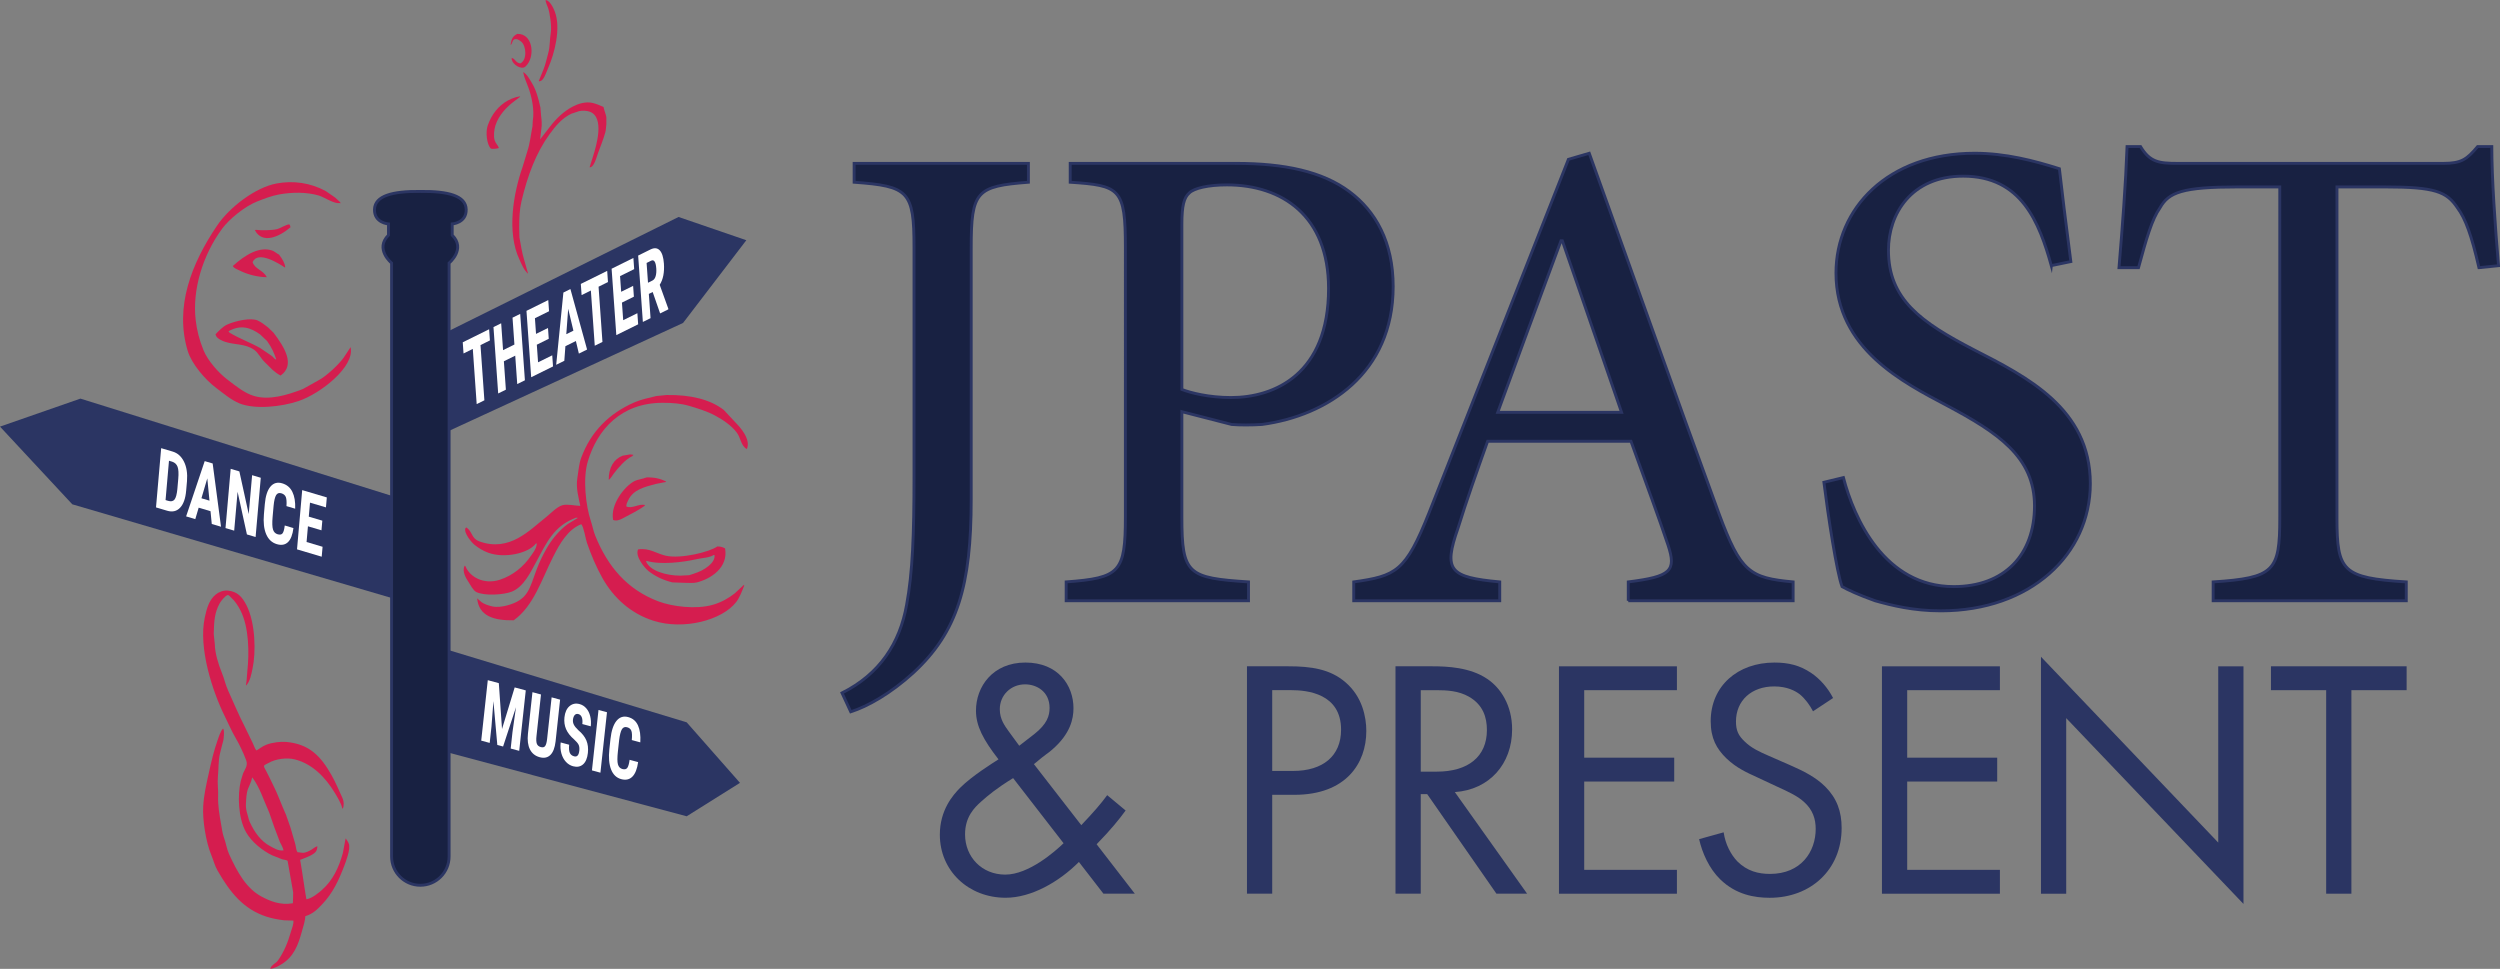
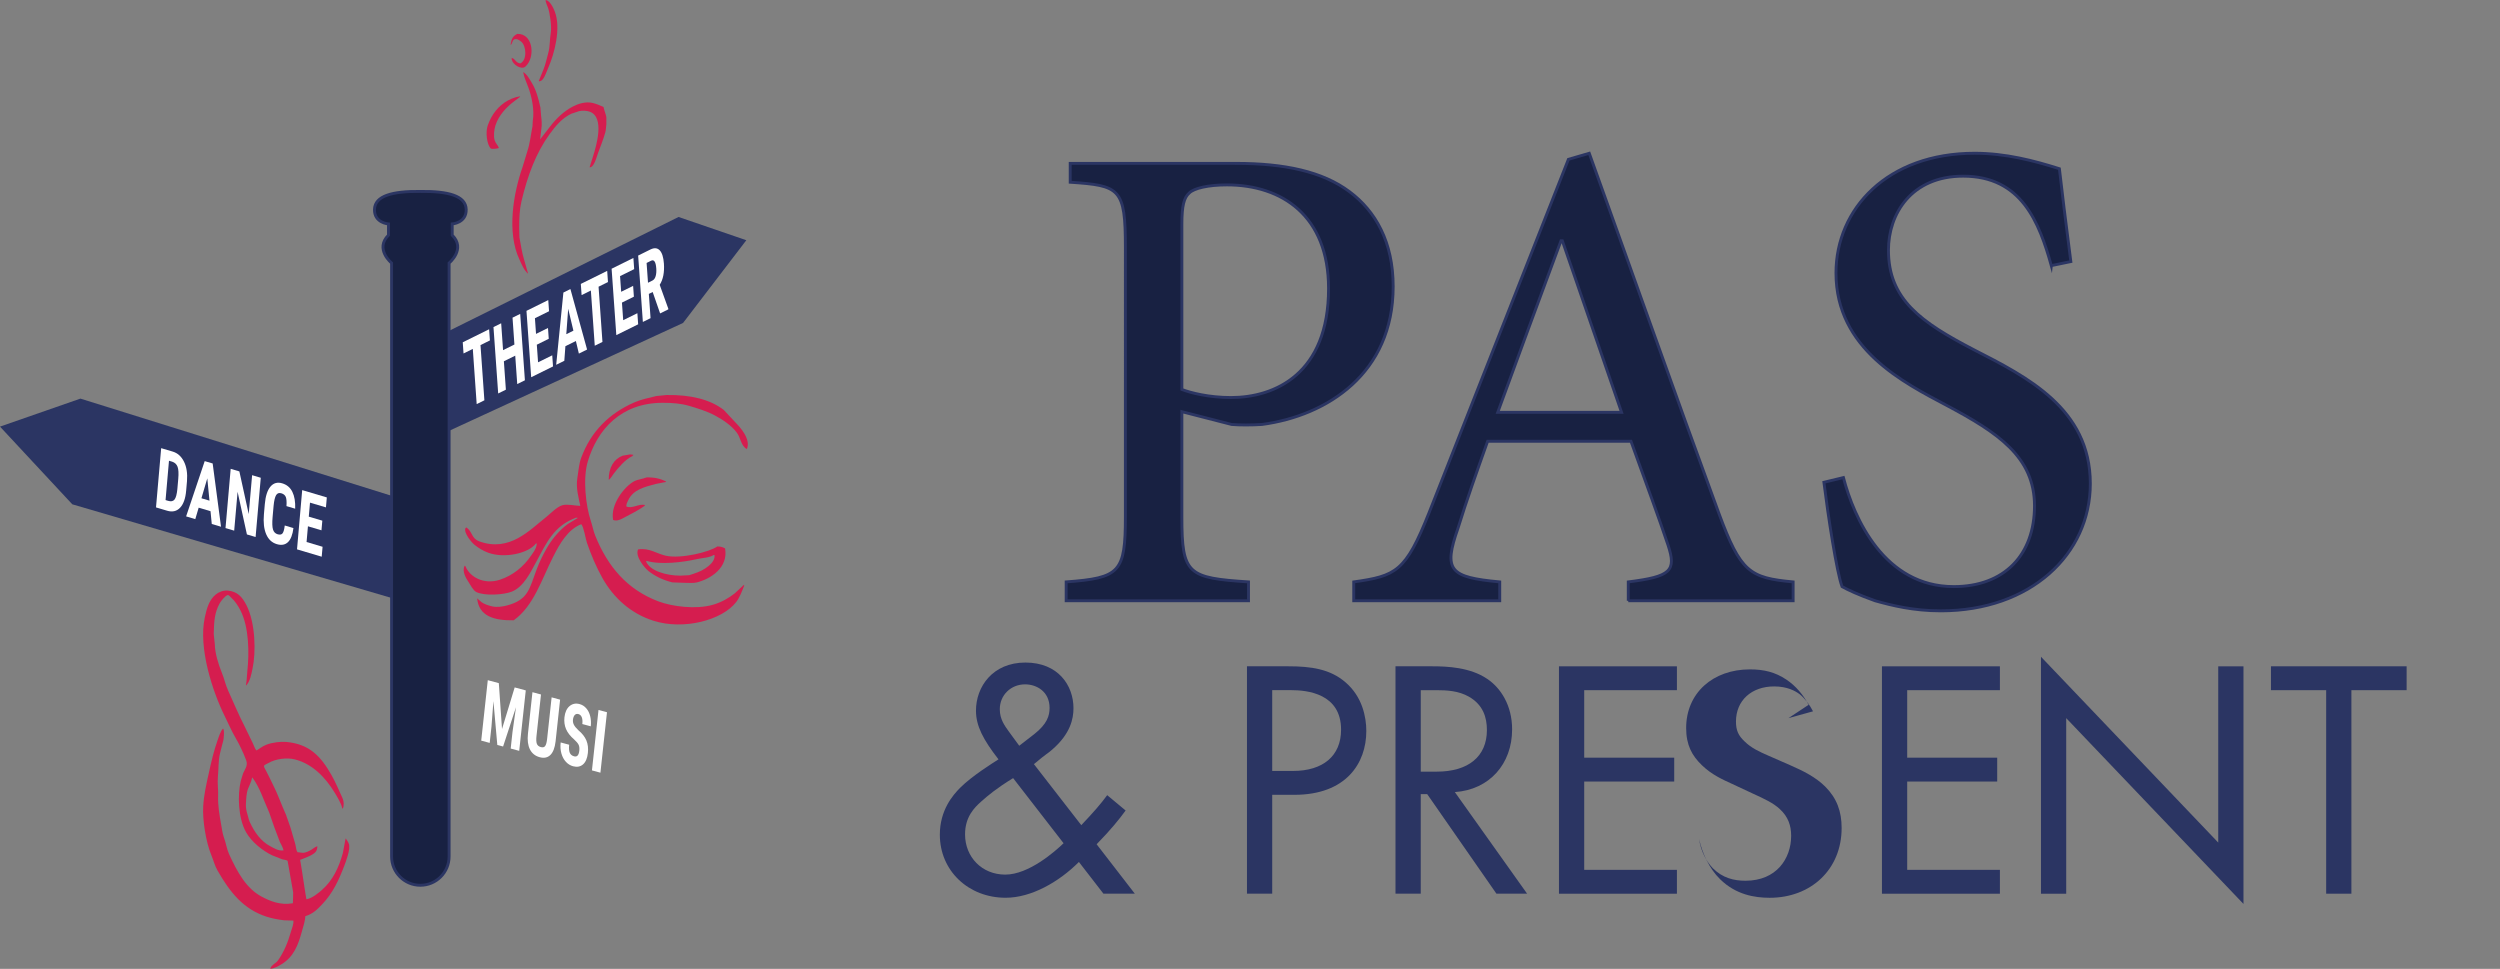
<svg xmlns="http://www.w3.org/2000/svg" id="Layer_2" viewBox="0 0 860.73 333.57">
  <rect x="0" y="0" width="860.73" height="333.57" fill="#808080" stroke="none" />
  <defs>
    <style>.cls-1{fill:#fff;}.cls-2,.cls-3{fill:#2b3563;}.cls-4,.cls-5{fill:#182142;stroke:#2b3563;stroke-miterlimit:10;}.cls-4,.cls-3,.cls-6{fill-rule:evenodd;}.cls-6{fill:#d51d4f;}</style>
  </defs>
  <g id="Layer_1-2">
    <polygon class="cls-3" points="136.25 171.15 27.69 137.24 0 146.88 24.89 173.63 136.25 206.3 136.25 171.15" />
    <polygon class="cls-3" points="151.49 115.45 233.62 74.7 256.95 82.71 235.17 111.19 153.05 149.05 151.49 115.45" />
-     <polygon class="cls-3" points="153.36 223.49 236.42 248.69 254.77 269.53 236.42 281.04 146.83 257.09 153.36 223.49" />
    <path class="cls-6" d="M187.86,0c1.49,.22,2.6,2.59,3.12,3.92,2.31,5.8-.22,14.85-2.11,19.14-.64,1.45-1.1,3.09-2.02,4.27-.22,.28-.89,.88-1.36,.57,.54-1.33,1.09-2.67,1.63-4,.73-1.81,1.14-3.82,1.67-5.76,.59-2.15,.43-4.41,.84-6.86,.38-2.32-.36-6.87-.92-8.49-.18-.51-1.01-2.41-.84-2.77Zm-9.72,11.66c5.19-.08,6.05,7.14,3.43,10.52-.27,.35-.77,.93-1.23,1.06-1.87,.51-4.49-1.82-4.14-3.3h.04c1.21,.37,1.37,1.75,2.9,1.89,2.38-1.07,2.12-6,.31-7.48-.4-.32-1.39-1.17-2.38-.79-.66,.25-.69,1.45-1.19,1.89l-.09-.09c.33-2.01,.75-2.94,2.33-3.7Zm1.98,13.16c1.24,.6,2.41,2.74,3.12,3.96,1.39,2.35,2.13,5.13,2.82,8.23,.09,1.04,.18,2.08,.26,3.12,.17,1.06,.29,2.85,.09,4.05-.15,1.25-.29,2.49-.44,3.74h.04l3.39-4.36c2.12-2.75,4.74-5.31,7.96-6.95,1.53-.78,4.23-1.79,6.78-1.14,1.36,.34,2.5,.85,3.65,1.36,.2,1.14,.72,2.2,.97,3.48v2.46c-.16,1.05-.1,1.86-.35,2.77-.7,2.57-1.7,4.86-2.55,7.26-.47,1.32-1.35,4.93-2.86,4.8v-.04l1.1-3.48c1.28-4.03,4.14-13.73-1.06-15.62-.97-.35-2.51-.48-3.7-.18-.88,.29-1.76,.59-2.64,.88-3.25,1.57-5.45,4.24-7.48,7.04-4.64,6.39-7.57,14.15-9.68,23.1-.65,2.77-.79,5.72-.79,9.11l.09,3.34c.5,2.66,.84,5.18,1.58,7.57,.47,1.64,.94,3.29,1.41,4.93-1.39-1.1-2.2-3.19-2.99-4.88-4.46-9.48-2.04-22.98,1.06-31.81,.56-1.83,1.11-3.67,1.67-5.5,.9-2.7,1.16-5.58,1.76-8.58l.09-1.76c.7-4.11-.51-8.95-1.58-11.79-.6-1.58-1.42-3.37-1.72-5.1Zm-1.14,8.36l.13,.04-.18,.22c-.59,.44-1.17,.88-1.76,1.32-2.76,2.09-5.42,4.81-6.6,8.45-.41,1.26-.73,3.61-.26,5.1,.32,1.02,1.07,1.61,1.45,2.6l-.13,.09c-.23,.15-2.33,.41-2.64,.13-1.35-1.28-1.9-5.59-1.06-7.96,1.35-3.81,3.65-6.75,6.95-8.58,.83-.46,1.81-.85,2.77-1.14l1.32-.26Z" />
    <path class="cls-6" d="M229.57,136c8.3-.12,15,1.55,19.64,5.16,1.33,1.43,2.67,2.86,4,4.29,1.47,1.48,5.42,5.72,3.93,9.16-2.06-1.11-2.08-3.78-3.42-5.6-1.82-2.46-4.78-4.48-7.56-5.96-2.7-1.44-5.84-2.42-9.02-3.35-2.66-.77-5.6-1.02-8.95-1.02-14.39,0-22.55,9.22-25.82,20.22-1.77,5.96-.66,15.31,1.02,20.36,.62,1.87,.89,3.57,1.6,5.31,4.31,10.53,10.9,18.38,21.67,22.47,4.72,1.79,13.01,2.88,18.84,1.16,2.95-.87,5.36-2.25,7.49-3.93,1.04-.97,2.08-1.94,3.13-2.91h.07v.36c-.88,2.14-1.48,3.94-2.76,5.6-4.8,6.18-17.99,9.72-28.44,6.4-7.93-2.52-13.75-7.95-17.53-14.62-2.12-3.75-3.87-7.87-5.38-12.22-.49-1.41-1.1-5.55-1.96-6.4-4.71,1.85-7.44,6.8-9.67,11.2-3.98,7.82-6.69,16.99-13.6,21.89-6.88,.09-11.97-1.45-12.58-7.56l1.53,1.31c.96,.69,2.35,1.15,3.64,1.45,1.64,.39,3.68,.06,5.02-.29,7.52-1.99,7.78-5.77,10.33-12.51,.95-2.5,2.09-4.84,3.35-7.05,1.81-3.2,4.44-6.39,7.35-8.51,1.16-.7,2.33-1.41,3.49-2.11l-.65-.07c-7.62,2.83-10.06,8.44-13.67,15.13-2.02,3.74-4.37,8.69-8.44,10.33-2.75,1.1-9.32,1.55-12.22,.15-1.09-.53-2.09-2.55-2.76-3.56-.74-1.11-2.31-3.62-1.24-5.53l.22,.15c1.54,3.86,6.45,6.43,11.78,4.73,4.55-1.45,8.33-4.61,10.76-8.22,.78-1.16,1.97-2.5,2.04-4.29h-.29c-2.55,3.4-10.77,5.22-16.36,3.2-1.88-.68-3.39-1.64-4.8-2.76-.89-.71-3.72-4-3.13-5.67l.15-.15,.22-.15c2.2,1.61,1.65,3.78,4.44,4.8,10.41,3.79,17.35-3.93,22.91-8.29,1.47-1.16,3.79-3.63,5.67-4.15,1.77-.49,4.37,.18,6.18,.22-.51-2.6-1.59-6.12-1.02-9.53,.42-2.5,.53-4.86,1.31-6.98,3.36-9.12,9.65-15.33,18.33-19.13,2.31-1.01,4.92-1.52,7.56-2.18,1.21-.12,2.42-.24,3.64-.36Zm-12.65,20.44l1.16,.15-.36,.44c-2.45,1.13-4.88,4.03-6.47,6.11-.53,.69-.92,1.51-1.6,2.04h-.07c-.04-4.21,1.79-7.15,4.8-8.29,.85-.15,1.7-.29,2.55-.44Zm5.67,7.93c2.89-.06,4.96,.48,6.76,1.45l-.07,.15h-.15c-1.12,.22-2.23,.44-3.35,.65-4.11,1.08-7.76,2.03-9.45,5.53-.3,.62-.78,1.41-.65,2.25,2.01,.8,4.08-.94,6.25-.58l.07,.15v.15c-2.27,1.66-5.27,3.09-7.78,4.44-.78,.42-2.1,.93-3.13,.44-1.02-5.4,4-11.53,7.13-13.24,1.34-.73,2.77-.76,4.36-1.38Zm24.36,23.78c1.16-.03,1.96,.26,2.69,.65,1.16,6.57-4.8,10.46-9.67,11.71-1.2,.31-2.87,.15-4.29,.15l-4.22-.15c-3.29-.83-5.94-2.13-8.22-3.93-1.18-.93-4.68-4.96-3.56-7.42,3.92-.61,6.23,1.43,9.6,2.18,5.1,1.14,15.1-1.3,17.67-3.2Zm-.95,2.98c.27,2.07-1.91,3.71-3.2,4.58-1.59,1.07-3.43,1.67-5.53,2.33l-3.05,.15c-4.8,0-10.46-1.63-11.78-4.87l.15-.22c4.94,1.47,12.75,.44,17.24-.58,2.04-.46,4.48-.48,5.89-1.45l.29,.07Z" />
    <path class="cls-6" d="M105.51,309.61c1.97-.33,4.19-2.2,5.36-3.23,3.77-3.34,5.77-7.67,7.17-12.66l.94-5,.14,.06c.35,.54,.71,1,.98,1.73,.67,1.77-1.01,6.1-1.49,7.38-1.96,5.19-4.05,9.67-7.81,13.58-1.51,1.58-3.06,3.19-5.69,3.97-.02,1.55-.73,3.67-1.13,5.11-1.31,4.78-2.8,8.91-7.2,11.52-.96,.57-2.3,1.32-3.63,1.49l-.04-.21c.44-1.23,1.86-1.64,2.58-2.66,2.1-2.97,3.45-6.27,4.5-9.99,.3-1.05,1-2.61,.82-3.75-1.04-.03-2.07-.06-3.11-.09-2.18-.25-4.28-.65-6.2-1.28-7.89-2.58-12.47-8.28-16.84-15.92-.93-1.63-1.35-3.44-2.12-5.3-1.84-4.4-3.05-12.06-2.78-16.71,.24-4.14,1.11-7.73,1.94-11.53,.87-3.96,1.74-7.67,3.01-11.25,.47-1.32,.96-3.01,1.87-4.02,.62,.52,.22,3.62,.1,4.13-.38,1.55-.86,3.09-1.2,4.7-.52,2.48-.42,5.18-.66,7.78-.2,2.21,.17,4.35,.08,6.68-.12,3.01,.43,6.29,1.04,9.73,.27,1.55,.49,3.2,.96,4.49,.74,1.99,.95,3.91,1.77,5.7,2.86,6.25,5.9,11.78,11.14,14.6,2.84,1.53,6.47,3.1,10.83,2.32,.02-1.17,.11-2.43,.1-3.75l-1.92-10.85c-.46-.36-1.25-.34-1.83-.52l-3.55-1.41c-3.21-1.56-6.97-4.51-8.89-7.88-2.84-4.98-2.96-13.08-1.85-17.68l.8-2.64c.47-1.18,1.78-2.61,1.07-4.47-1.1-2.91-2.32-5.44-3.77-7.93-1.3-2.24-2.32-4.66-3.55-7.13-4.39-8.85-9.16-23.71-6.95-34.06,.66-3.11,1.46-6.09,3.8-8,.96-.79,2.58-1.49,4.17-1.33,3.24,.34,4.86,2.09,6.34,4.94,3.2,6.19,3.32,16.35,2.16,21.82-.46,2.17-.84,4.45-2.25,5.95l-.04-.21c.32-1.59,.31-3.2,.49-4.87,.64-5.77,.66-14.98-2.42-20.88-.92-1.77-1.85-3.13-3.14-4.32-.22-.21-.87-1.01-1.26-.88-.91,.31-2.3,2.09-2.72,2.85-1.75,3.22-1.94,6.08-2.04,10.53,.12,1.18,.25,2.36,.37,3.54,.04,3.09,1.29,7.05,2.41,9.78,.87,2.12,1.28,4.22,2.2,6.22,1.82,3.96,3.45,8,5.38,11.72,1.02,2.11,2.04,4.21,3.07,6.32,.43,.84,.69,1.86,1.25,2.53h.04c1.16-.65,1.95-1.4,3.38-1.96,2.07-.82,5-1.14,6.9-.97,7.96,.74,11.89,4.91,15.65,11.6,1.32,2.34,2.46,5.08,3.63,7.62,.6,1.31,.61,2.78,.15,3.7l-.12,.02-.05-.03c-.26-1.61-1.82-4.12-2.56-5.35-3.26-5.42-7.8-10.04-13.78-11.55-2.69-.68-6.57-.24-9.14,1.28-.48,.29-1.08,.45-1.42,.84-.26,.31,.41,1.34,.59,1.67,.84,1.52,1.53,3.14,2.36,4.75,1.71,3.29,2.95,7,4.58,10.55,.52,1.48,1.03,2.95,1.55,4.43,.5,1.72,1,3.44,1.5,5.16,.39,1.06,.32,2.52,.92,3.27,.56,.07,1.13,.14,1.69,.21,1.17,.04,2.47-.72,3.23-1.16,.39-.23,1.49-1.2,1.94-1.02-.13,.59-.15,1.14-.44,1.6-.87,1.39-3.8,2.29-5.53,3.01,.81,4.53,1.39,9.21,2.14,13.52Zm-12.51-18.29c-3.1-1.65-5.33-4.66-7.02-8.33-.41-.9-.49-1.78-.84-2.82-.31-.92-.53-2.21-.48-3.18,.1-1.88,.14-3.82,.74-5.43,.47-1.26,1.16-2.39,1.4-3.81l.12-.02c2.49,3.32,3.86,7.78,5.77,12.03,.58,1.66,1.15,3.33,1.73,4.99l1.92,5.08c.42,.89,1.07,1.9,1.28,2.95-1.78,.29-3.41-.82-4.62-1.47Z" />
-     <path class="cls-6" d="M117.09,69.59l.2,.39-.51-.08c-1.75,.32-5.21-2.05-7.04-2.59-4.23-1.23-9.26-1.18-13.79-.34-2.45,.46-4.94,1.41-7.44,2.4-4.25,1.68-9.63,6.09-12.05,9.39-6.73,9.17-10.31,21.13-9.08,31.49,.4,3.39,1.2,6.67,2.65,10.24,1.54,3.81,5.34,7.95,8.13,10.09,3.05,2.34,5.99,4.75,9.27,5.74,5.1,1.54,11.24-.17,16.91-2.41,1.73-.97,3.45-1.93,5.18-2.9,2.96-1.48,7.54-5.99,8.86-7.96,.77-1.17,1.54-2.33,2.3-3.5l.04,.06c1.45,6.64-10.32,15.88-17.86,18.44-6.03,2.05-15.14,2.98-20.42,.83-2.85-1.16-5.47-3.4-8.12-5.4-3.56-2.69-8.33-8.11-9.71-12.72-4.52-15.1,1.26-29.97,10.13-43.09,4.31-6.37,13.19-13.14,20.48-14.5,5.84-1.09,11.63-.22,16.88,2.58,1.1,.76,2.2,1.52,3.29,2.27,.56,.52,1.12,1.04,1.69,1.56Zm-17.46,7.68c.22,.28,.32,.45,.31,.67l.06,.32c-3.9,3.33-9.63,5.85-12.23,1.04l.23-.17c2.01,.21,5.48,.23,7.48-.26,.9-.22,3.42-1.78,4.15-1.6Zm-3.57,10.38c1.22,1.58,2.02,2.99,2.14,4.39l-.16,.03c-1.93-1.27-9.27-6-11.07-1.8,.86,2.52,3.63,2.64,4.88,5.17-2.9-.03-6.39-.84-9.08-2.17-.69-.34-2.4-.94-2.6-1.7,4.4-3.99,9.22-6.77,13.51-5.32,.87,.29,1.5,.99,2.39,1.41Zm-1.92,26.86c3.87,5.09,7.59,11.15,2.47,14.79-2.34-1.26-3.17-2.39-5.48-4.64-1.46-1.42-2.21-3.24-3.67-4.25-3.04-2.13-6.7-1.64-9.94-2.72-.81-.27-2.87-1.04-3.24-2.32l-.06-.32c1.03-1.01,2.42-2.6,4.05-3.33,2.78-1.25,8.12-2.45,10.46-1.37,1.2,.56,2.44,1.48,3.54,2.36,.62,.6,1.24,1.2,1.86,1.79Zm.94,9.14l-.07,.14c-.57-.21-.91-.83-1.47-1.27-1.32-.9-2.64-1.79-3.96-2.69-3.46-1.96-7.07-3.2-10.58-5.31l-.34-.47c4.15-2.36,7.56-1.34,10.91,1.1,.79,.74,1.58,1.49,2.36,2.23,1.75,2.4,2.44,4.23,3.15,6.26Z" />
    <path class="cls-4" d="M160.51,72.09c-.13-4.67-6.15-6.3-15.79-6.18-9.63-.12-15.65,1.52-15.79,6.18-.13,4.67,4.82,5.02,4.82,5.02v3.85c-4.82,4.78,1.07,9.6,1.07,9.6v204.33c0,5.47,4.43,9.9,9.9,9.9h0c5.47,0,9.9-4.43,9.9-9.9V90.56s5.89-4.82,1.07-9.6v-3.85s4.95-.35,4.82-5.02Z" />
    <g>
-       <path class="cls-5" d="M354.07,62.74c-17.84,1.39-19.69,3.01-19.69,22.47v86.65c0,29.65-4.63,45.64-19.92,59.77-7.88,7.18-15.75,11.58-21.55,13.44l-3.01-6.49c12.97-6.49,19.92-17.14,22.24-30.35,2.08-11.12,2.55-24.56,2.55-44.02V85.21c0-19.46-1.85-21.08-20.62-22.47v-6.49h60v6.49Z" />
      <path class="cls-5" d="M425.68,56.25c16.45,0,29.65,2.78,38.92,9.73,9.04,6.72,15.06,17.38,15.06,32.67,0,29.89-22.7,44.48-45.18,47.49-3.48,.23-7.88,.23-10.43,0l-17.14-4.4v36.37c0,19.69,2.09,20.85,22.94,22.24v6.49h-62.78v-6.49c18.53-1.39,20.39-3.24,20.39-22.47V85.21c0-20.39-1.85-21.31-19-22.47v-6.49h57.22Zm-18.77,77.84c3.01,1.16,9.27,2.78,16.91,2.78,15.06,0,33.59-8.11,33.59-37.53,0-25.02-15.99-35.68-34.98-35.68-6.49,0-11.35,1.16-12.97,2.78-1.85,1.62-2.55,4.4-2.55,10.89v56.76Z" />
      <path class="cls-5" d="M560.6,206.84v-6.49c14.6-1.85,16.68-3.71,13.67-12.74s-7.65-21.55-12.74-35.68h-49.35c-3.71,10.42-7.18,20.16-10.19,29.89-5.1,14.6-3.01,16.91,14.36,18.53v6.49h-50.27v-6.49c14.6-2.08,17.84-3.48,25.95-23.86l47.96-121.63,7.18-2.09c14.36,39.85,29.89,83.87,44.71,124.18,7.41,19.92,10.43,22.01,25.48,23.4v6.49h-56.76Zm-22.7-123.95h-.46c-7.41,19.92-14.83,40.08-21.78,59.08h42.63l-20.39-59.08Z" />
      <path class="cls-5" d="M706.25,91.46c-4.17-14.83-10.19-30.81-30.35-30.81-17.84,0-25.72,12.97-25.72,25.48,0,16.91,11.12,24.79,29.42,34.29,18.07,9.27,40.08,20.16,40.08,46.1,0,24.33-20.62,43.79-51.43,43.79-9.5,0-16.91-1.85-22.7-3.48-5.79-2.08-9.27-3.71-11.35-4.87-1.85-4.87-4.86-24.79-6.25-35.91l6.72-1.62c3.71,14.13,14.13,37.53,37.99,37.53,17.38,0,27.8-10.89,27.8-27.8s-12.74-25.25-30.12-34.52c-14.83-7.88-38.23-19.46-38.23-45.64,0-22.24,17.84-41.24,47.73-41.24,10.66,0,20.39,2.55,29.19,5.33,.93,8.34,2.08,17.38,3.94,31.97l-6.72,1.39Z" />
-       <path class="cls-5" d="M853.48,92.16c-2.55-11.12-4.63-16.91-7.41-20.62-3.71-5.56-7.65-7.18-25.02-7.18h-16.45v113.98c0,18.3,1.85,20.62,23.86,22.01v6.49h-66.49v-6.49c21.08-1.39,22.94-3.71,22.94-22.01V64.36h-14.36c-19.23,0-23.86,1.85-26.87,7.18-2.78,3.94-4.63,10.43-7.41,20.62h-6.72c1.16-13.9,2.32-28.96,2.78-41.7h4.63c3.24,5.33,6.26,5.79,12.74,5.79h91.51c6.26,0,8.11-1.39,11.82-5.79h4.87c0,10.66,1.16,27.57,2.32,41.01l-6.72,.69Z" />
    </g>
    <g>
      <path class="cls-2" d="M387.54,279.05c-2.11,2.93-5.16,6.69-9.98,11.62l13.15,17.02h-10.8l-8.45-10.92c-6.81,6.81-16.31,12.32-25.23,12.32-12.79,0-22.65-9.27-22.65-21.71,0-8.45,4.46-13.61,7.04-16.2,4.11-4.11,11.5-8.68,13.15-9.74-5.28-6.81-7.75-11.5-7.75-16.78,0-8.22,5.75-16.55,17.02-16.55s16.55,7.86,16.55,15.73c0,3.64-1.06,8.8-7.28,14.2-2,1.76-1.29,.82-6.34,5.05l16.31,21.01c4.23-4.46,6.69-7.28,8.92-10.33l6.34,5.28Zm-38.73-11.15c-5.75,3.52-8.8,6.1-11.03,8.1-2.23,2-5.52,5.16-5.52,11.27,0,7.75,5.75,13.85,13.85,13.85s17.14-7.98,20.07-10.8l-17.37-22.42Zm2.11-11.15l5.16-3.99c4.46-3.52,5.28-6.34,5.28-9.04,0-5.52-4.34-8.1-8.45-8.1-4.81,0-8.69,3.64-8.69,8.57,0,3.4,1.64,5.63,3.17,7.75l3.52,4.81Z" />
      <path class="cls-2" d="M443.53,229.4c7.86,0,14.44,.94,19.72,5.52,5.75,4.93,7.16,11.85,7.16,16.78,0,11.03-6.92,21.95-24.77,21.95h-7.63v34.04h-8.69v-78.29h14.2Zm-5.52,36.03h7.16c10.33,0,16.55-5.16,16.55-14.2,0-12.44-11.62-13.62-17.25-13.62h-6.46v27.82Z" />
      <path class="cls-2" d="M493.03,229.4c5.28,0,13.15,.35,19.01,4.34,4.58,3.05,8.57,9.04,8.57,17.37,0,11.97-7.86,20.78-19.72,21.6l24.88,34.98h-10.56l-23.83-34.27h-2.23v34.27h-8.69v-78.29h12.56Zm-3.87,36.27h5.52c10.8,0,17.25-5.17,17.25-14.32,0-4.34-1.29-8.69-6.22-11.5-3.52-2-7.51-2.23-11.27-2.23h-5.28v28.05Z" />
      <path class="cls-2" d="M577.35,237.62h-31.92v23.24h30.99v8.22h-30.99v30.4h31.92v8.22h-40.61v-78.29h40.61v8.22Z" />
-       <path class="cls-2" d="M624.21,244.9c-1.06-2.11-2.82-4.46-4.58-5.87-1.53-1.17-4.34-2.7-8.8-2.7-7.75,0-13.15,4.81-13.15,12.09,0,3.05,.82,4.81,2.93,6.81,2.35,2.35,5.28,3.64,8.22,4.93l7.51,3.29c4.58,2,8.8,4.11,12.09,7.39,3.99,3.99,5.63,8.57,5.63,14.2,0,14.44-10.68,24.06-24.77,24.06-5.16,0-11.62-1.06-17.02-6.34-3.87-3.76-6.22-9.16-7.28-13.85l8.45-2.35c.59,4.11,2.46,7.63,4.69,9.98,3.4,3.4,7.28,4.34,11.27,4.34,10.68,0,15.73-7.63,15.73-15.49,0-3.52-1.06-6.57-3.87-9.15-2.23-2.11-5.28-3.52-9.39-5.4l-7.04-3.29c-3.05-1.41-6.92-3.05-10.45-6.46-3.4-3.29-5.4-6.92-5.4-12.79,0-12.09,9.27-20.19,21.95-20.19,4.81,0,8.69,.94,12.56,3.52,3.17,2.11,5.87,5.28,7.63,8.69l-6.92,4.58Z" />
+       <path class="cls-2" d="M624.21,244.9c-1.06-2.11-2.82-4.46-4.58-5.87-1.53-1.17-4.34-2.7-8.8-2.7-7.75,0-13.15,4.81-13.15,12.09,0,3.05,.82,4.81,2.93,6.81,2.35,2.35,5.28,3.64,8.22,4.93l7.51,3.29c4.58,2,8.8,4.11,12.09,7.39,3.99,3.99,5.63,8.57,5.63,14.2,0,14.44-10.68,24.06-24.77,24.06-5.16,0-11.62-1.06-17.02-6.34-3.87-3.76-6.22-9.16-7.28-13.85c.59,4.11,2.46,7.63,4.69,9.98,3.4,3.4,7.28,4.34,11.27,4.34,10.68,0,15.73-7.63,15.73-15.49,0-3.52-1.06-6.57-3.87-9.15-2.23-2.11-5.28-3.52-9.39-5.4l-7.04-3.29c-3.05-1.41-6.92-3.05-10.45-6.46-3.4-3.29-5.4-6.92-5.4-12.79,0-12.09,9.27-20.19,21.95-20.19,4.81,0,8.69,.94,12.56,3.52,3.17,2.11,5.87,5.28,7.63,8.69l-6.92,4.58Z" />
      <path class="cls-2" d="M688.55,237.62h-31.92v23.24h30.99v8.22h-30.99v30.4h31.92v8.22h-40.61v-78.29h40.61v8.22Z" />
      <path class="cls-2" d="M702.69,307.69v-81.57l61.03,63.97v-60.68h8.69v81.81l-61.03-63.97v60.45h-8.69Z" />
      <path class="cls-2" d="M809.57,237.62v70.07h-8.69v-70.07h-19.01v-8.22h46.71v8.22h-19.01Z" />
    </g>
    <g>
      <path class="cls-1" d="M168.67,117.21l-3.24,1.6,1.34,19.01-2.65,1.31-1.34-19.01-3.19,1.58-.27-3.85,9.08-4.49,.27,3.85Z" />
      <path class="cls-1" d="M180.72,130.93l-2.64,1.3-.69-9.78-3.91,1.93,.69,9.78-2.65,1.31-1.62-22.86,2.65-1.31,.65,9.25,3.91-1.93-.65-9.25,2.64-1.3,1.62,22.86Z" />
      <path class="cls-1" d="M188.94,116.64l-4.12,2.04,.43,6.06,4.88-2.41,.27,3.83-7.52,3.72-1.62-22.86,7.5-3.71,.27,3.85-4.86,2.4,.38,5.4,4.12-2.04,.26,3.72Z" />
      <path class="cls-1" d="M198.27,117.41l-3.61,1.78-.37,5.03-2.8,1.38,2.48-24.88,2.42-1.2,5.74,20.82-2.83,1.4-1.03-4.33Zm-3.3-2.35l2.45-1.21-1.8-7.54-.65,8.75Z" />
      <path class="cls-1" d="M209.32,97.11l-3.24,1.6,1.34,19.01-2.65,1.31-1.34-19.01-3.19,1.58-.27-3.85,9.08-4.49,.27,3.85Z" />
      <path class="cls-1" d="M218.25,102.14l-4.12,2.04,.43,6.06,4.88-2.41,.27,3.83-7.52,3.72-1.62-22.86,7.5-3.71,.27,3.85-4.86,2.4,.38,5.4,4.12-2.04,.26,3.72Z" />
      <path class="cls-1" d="M224.7,100.54l-1.31,.65,.59,8.35-2.65,1.31-1.62-22.86,4.22-2.09c1.33-.66,2.39-.56,3.2,.28,.81,.84,1.29,2.37,1.45,4.57,.21,3.04-.27,5.47-1.45,7.31l2.96,8.22,.02,.22-2.84,1.41-2.56-7.38Zm-1.59-3.2l1.5-.74c.53-.26,.9-.76,1.12-1.51,.22-.74,.29-1.63,.22-2.65-.16-2.29-.76-3.18-1.78-2.68l-1.55,.77,.48,6.81Z" />
    </g>
    <g>
      <path class="cls-1" d="M171.74,235.2l1.1,15.79,4.36-14.32,3.82,1.03-2.26,20.81-2.93-.79,.61-5.63,1.21-8.6-4.44,13.53-1.99-.53-1.34-15.09-.67,8.75-.61,5.63-2.92-.79,2.26-20.81,3.82,1.03Z" />
      <path class="cls-1" d="M192.84,240.88l-1.56,14.41c-.25,2.16-.84,3.7-1.78,4.63-.94,.93-2.17,1.19-3.69,.78s-2.67-1.32-3.36-2.7-.92-3.17-.68-5.38l1.55-14.31,2.94,.79-1.55,14.32c-.13,1.18-.09,2.06,.12,2.64s.66,.96,1.36,1.15,1.2,.07,1.51-.37,.53-1.22,.66-2.36l1.56-14.39,2.92,.79Z" />
      <path class="cls-1" d="M199.45,258.46c.09-.85,.01-1.53-.24-2.04-.25-.51-.75-1.11-1.5-1.79-1.37-1.18-2.31-2.39-2.83-3.62s-.7-2.57-.55-4.02c.19-1.75,.78-3.05,1.75-3.87,.98-.83,2.14-1.07,3.47-.71,.89,.24,1.65,.72,2.29,1.45,.64,.73,1.09,1.63,1.36,2.71,.27,1.08,.33,2.25,.2,3.5l-2.91-.78c.11-.97,.04-1.75-.19-2.34s-.62-.95-1.16-1.1c-.51-.14-.93-.03-1.26,.33s-.54,.9-.62,1.64c-.06,.57,.04,1.13,.31,1.68,.27,.55,.78,1.18,1.53,1.89,1.33,1.11,2.26,2.29,2.78,3.53,.52,1.24,.7,2.68,.52,4.33-.2,1.81-.75,3.12-1.66,3.92-.91,.8-2.06,1.02-3.44,.65-.93-.25-1.76-.76-2.46-1.52s-1.22-1.71-1.55-2.86-.41-2.42-.26-3.82l2.93,.79c-.13,1.2-.06,2.12,.2,2.75s.77,1.05,1.5,1.24c1.02,.27,1.61-.36,1.78-1.92Z" />
      <path class="cls-1" d="M206.72,266.03l-2.92-.79,2.26-20.81,2.92,.79-2.26,20.81Z" />
-       <path class="cls-1" d="M219.7,262.39c-.33,2.35-.99,4.02-1.98,5.01-.99,.99-2.26,1.27-3.82,.86-1.64-.44-2.81-1.55-3.51-3.34-.7-1.78-.9-4.11-.59-6.98l.38-3.5c.31-2.86,1-4.94,2.07-6.25,1.07-1.31,2.41-1.74,4.01-1.31s2.71,1.38,3.39,2.87c.68,1.49,.95,3.43,.8,5.84l-2.93-.79c.13-1.47,.09-2.53-.14-3.16-.23-.64-.73-1.06-1.49-1.26s-1.38,.03-1.79,.73-.72,1.95-.94,3.74l-.43,3.93c-.22,2.07-.22,3.53,.02,4.39,.24,.86,.75,1.39,1.53,1.6s1.33,.08,1.68-.38c.35-.46,.62-1.39,.81-2.79l2.92,.79Z" />
    </g>
    <g>
      <path class="cls-1" d="M53.71,174.7l1.78-20.4,3.92,1.16c1.73,.51,3.04,1.68,3.94,3.5,.9,1.82,1.24,4.05,1.03,6.69l-.29,3.31c-.23,2.68-.93,4.63-2.09,5.85s-2.64,1.57-4.45,1.03l-3.83-1.14Zm4.47-16.08l-1.18,13.55,.89,.27c1,.3,1.73,.14,2.2-.46,.47-.6,.79-1.79,.97-3.56l.31-3.54c.17-1.91,.09-3.29-.23-4.16s-.94-1.46-1.87-1.77l-1.09-.32Z" />
      <path class="cls-1" d="M72.48,176l-4.08-1.21-1.16,3.94-3.16-.94,6.4-19.03,2.74,.81,2.88,21.78-3.19-.95-.43-4.41Zm-3.13-4.45l2.77,.82-.75-7.68-2.02,6.86Z" />
      <path class="cls-1" d="M88,184.89l-2.99-.89-3.21-14.68-1.17,13.38-2.99-.89,1.78-20.4,2.99,.89,3.22,14.7,1.17-13.4,2.98,.89-1.78,20.4Z" />
      <path class="cls-1" d="M101.03,181.79c-.28,2.3-.91,3.92-1.88,4.86-.98,.94-2.26,1.17-3.86,.69-1.67-.5-2.89-1.64-3.65-3.42-.76-1.78-1.02-4.08-.77-6.89l.3-3.43c.24-2.8,.89-4.83,1.95-6.07,1.05-1.24,2.4-1.62,4.04-1.13,1.61,.48,2.78,1.46,3.51,2.96,.73,1.49,1.05,3.42,.96,5.78l-3-.89c.1-1.45,.02-2.49-.22-3.12-.25-.63-.76-1.07-1.55-1.3s-1.4-.02-1.8,.65-.69,1.89-.86,3.65l-.34,3.85c-.18,2.03-.13,3.47,.13,4.32,.26,.85,.79,1.4,1.59,1.64,.79,.23,1.35,.13,1.7-.31,.34-.44,.6-1.34,.76-2.71l2.99,.89Z" />
      <path class="cls-1" d="M110.68,182.58l-4.66-1.38-.47,5.41,5.51,1.64-.3,3.42-8.5-2.53,1.78-20.4,8.48,2.52-.3,3.43-5.49-1.63-.42,4.82,4.66,1.38-.29,3.32Z" />
    </g>
  </g>
</svg>